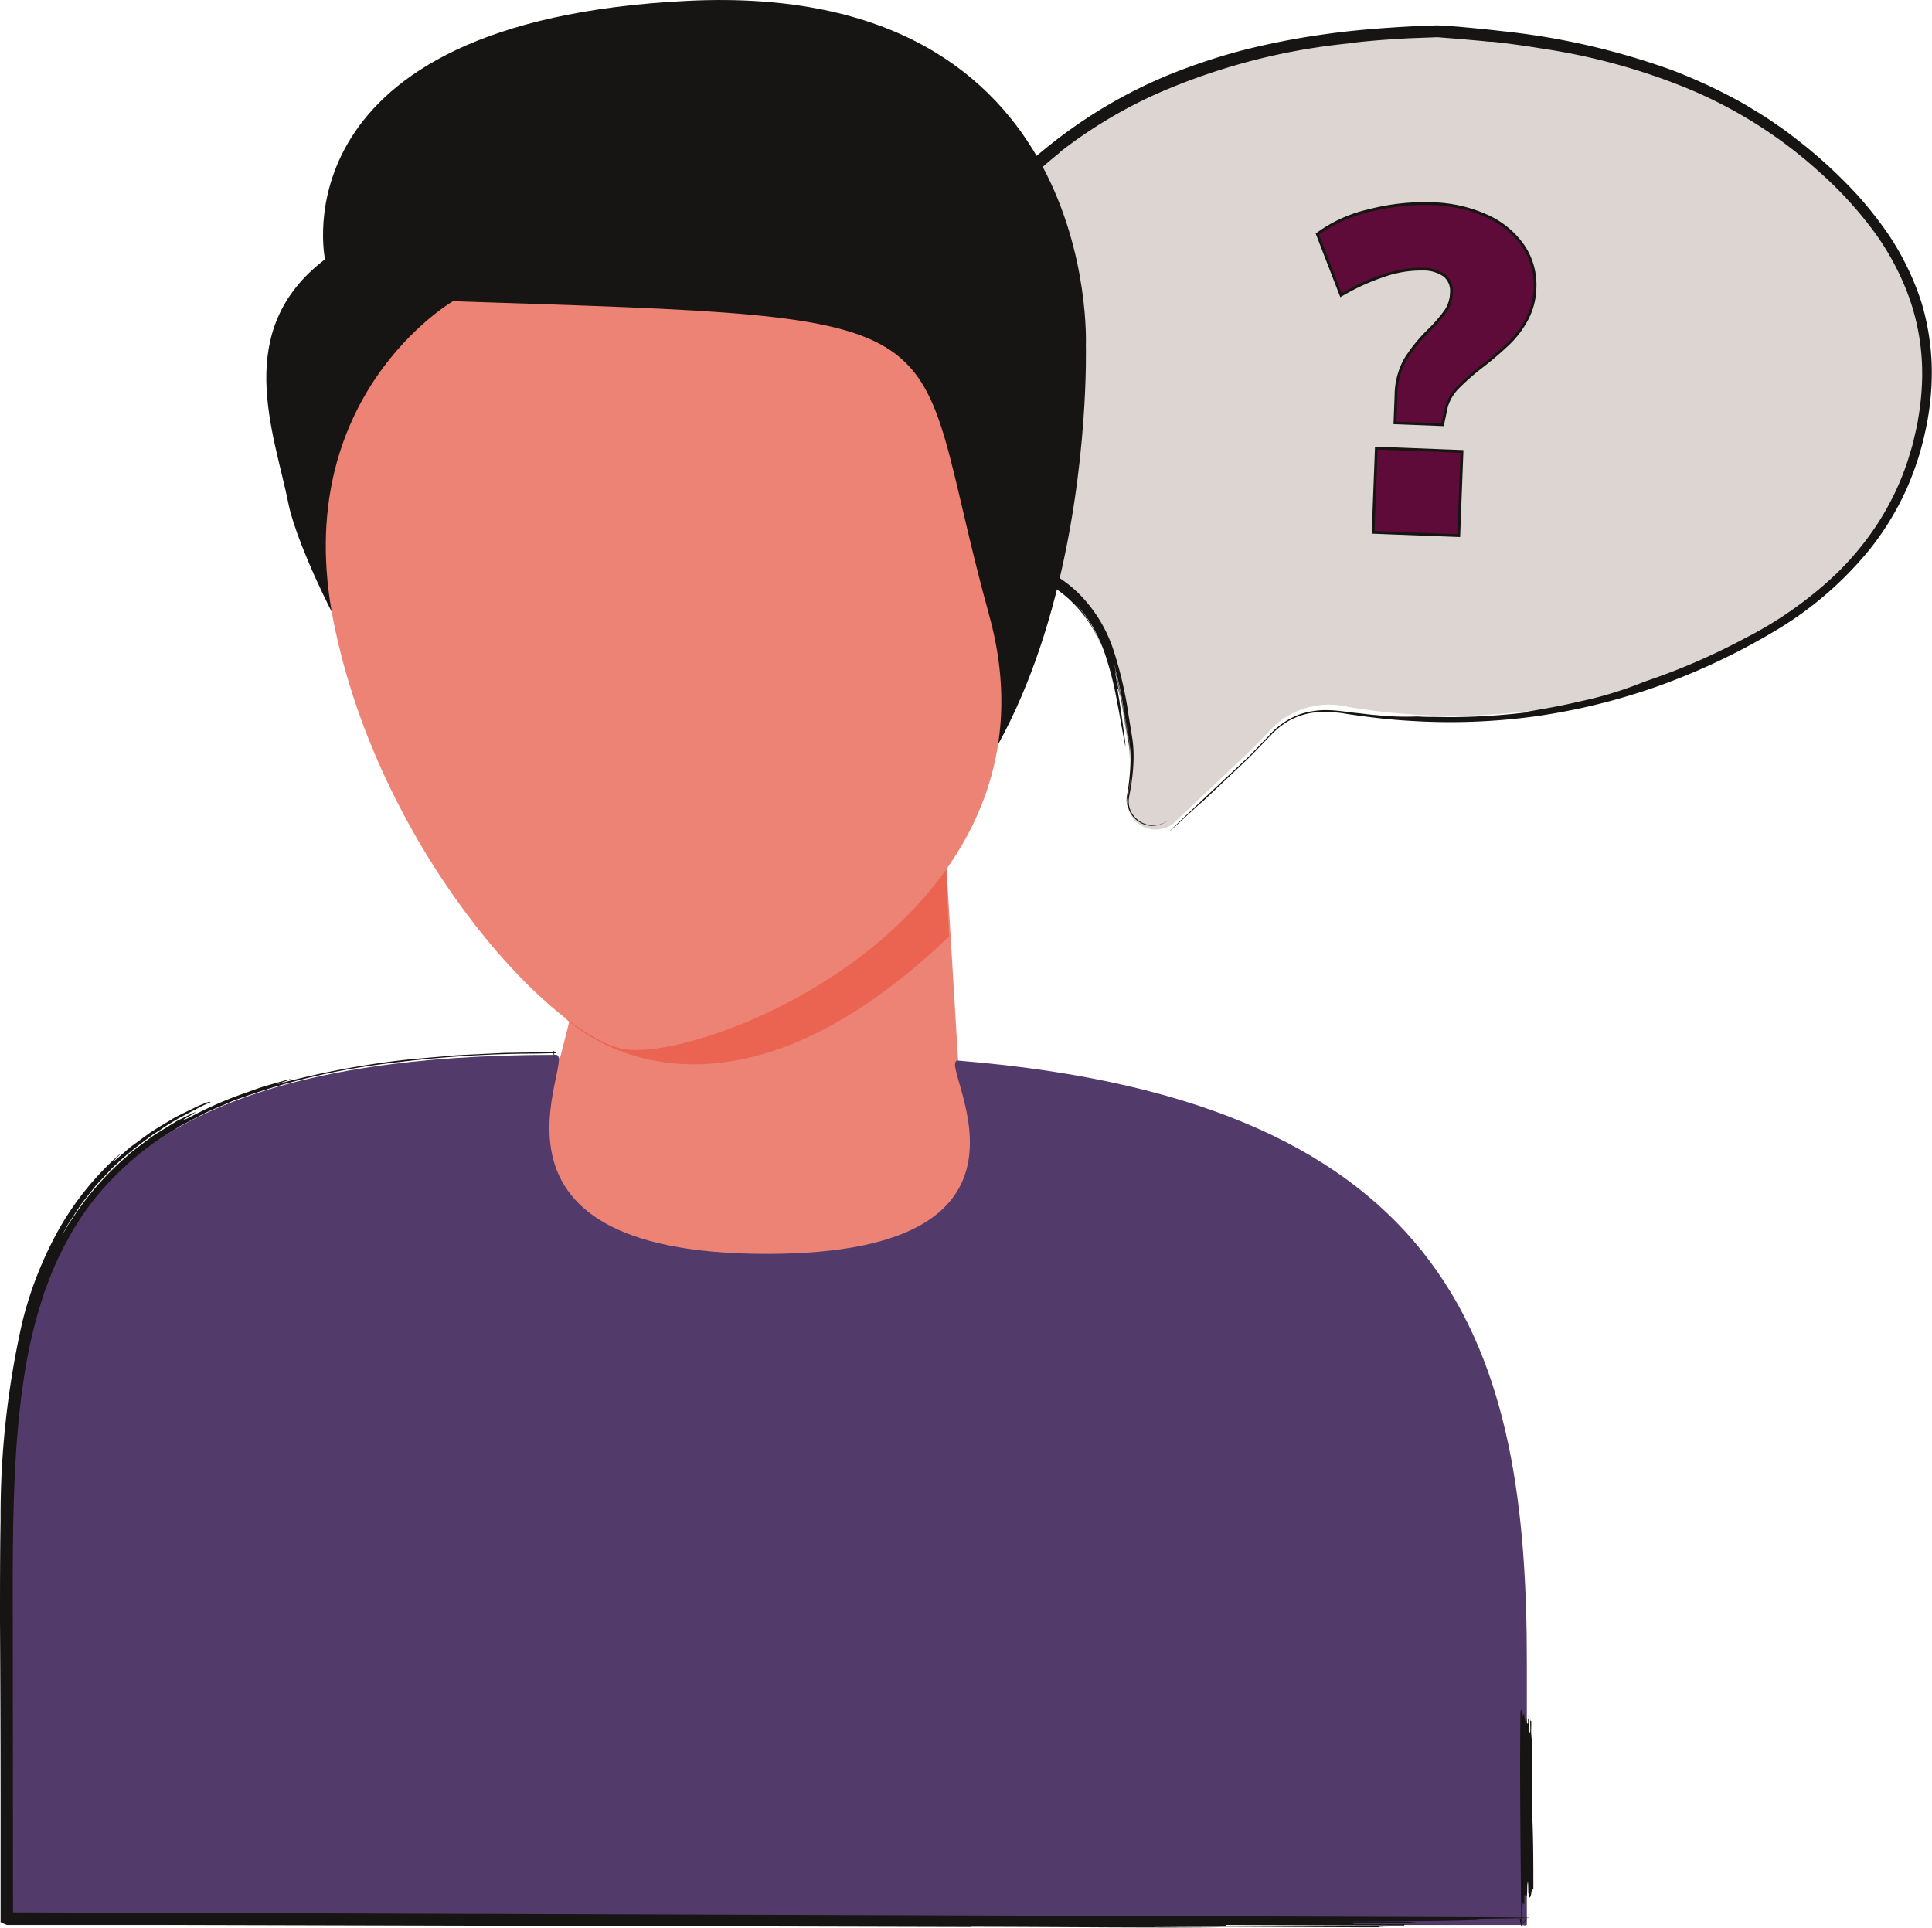
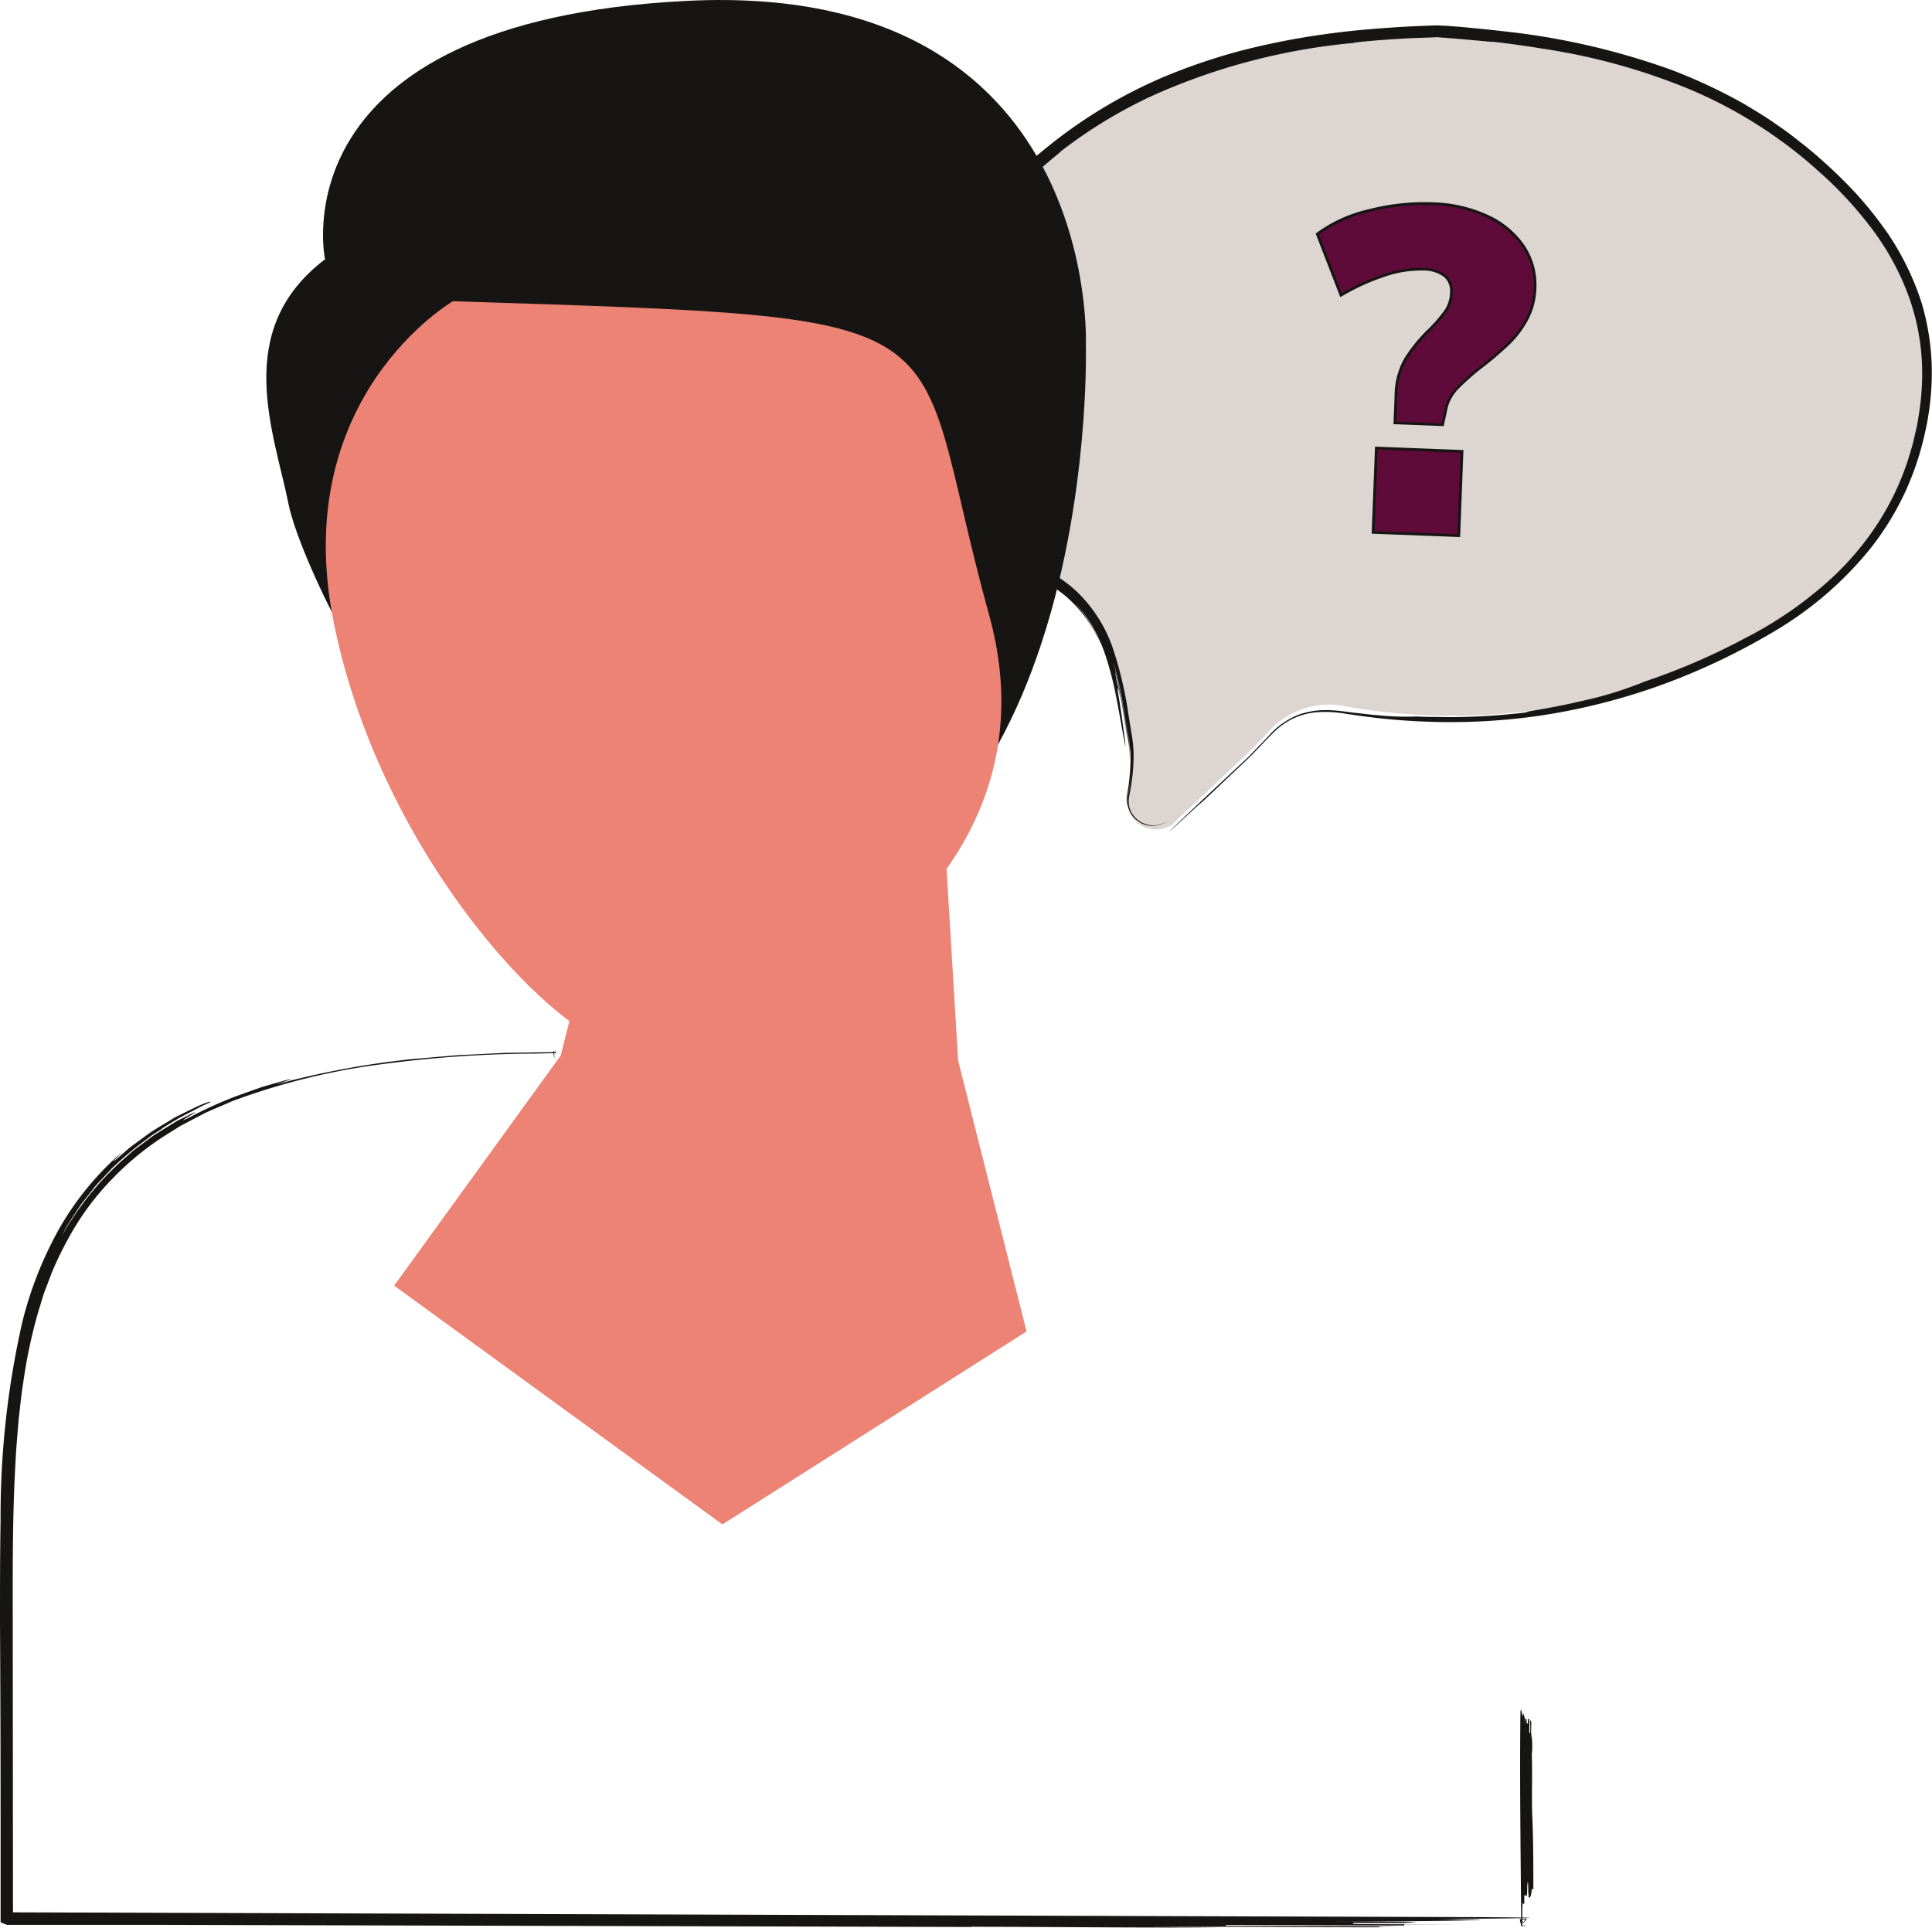
<svg xmlns="http://www.w3.org/2000/svg" height="86.106" viewBox="0 0 86.29 86.106" width="86.29">
  <clipPath id="a">
    <path d="m0 0h86.29v86.106h-86.29z" />
  </clipPath>
  <g clip-path="url(#a)">
    <path d="m190.357 41.374a1.283 1.283 0 0 1 -2.016-1.276 7.427 7.427 0 0 0 .106-2.521c-.5-2.875-.741-5.778-3.793-7.349a7.229 7.229 0 0 1 -1.638-1.658c-4.8-5.152-3.542-12.236 1.154-16.473 4.894-4.417 10.848-5.932 18.146-6.139 5.364.372 11.476 1.323 16.462 5.5 3.7 3.1 6.151 6.9 5.114 12.091-.854 4.281-3.551 7.222-7.167 9.267a27.734 27.734 0 0 1 -18.509 3.33 3.639 3.639 0 0 0 -3.545 1.067c-.311.331-.618.666-.948.978z" fill="#dcd5d1" transform="translate(-137.98 -4.568)" />
    <path d="m180.087 15.022c0-.016-.208.342.092-.226a11.7 11.7 0 0 1 1.64-2.307 13.377 13.377 0 0 1 .974-.978c.357-.308.722-.629 1.119-.949l.105-.1a21.108 21.108 0 0 1 4.189-2.527 28.218 28.218 0 0 1 8.924-2.312c-.081 0-.119 0 .186-.034.638-.071 1.4-.124 2.236-.171l1.273-.047c.445.037.9.066 1.361.112.271.025.544.045.81.074a2.8 2.8 0 0 0 .3.018c.415.043.8.094 1.176.147s.724.106 1.062.162a27.945 27.945 0 0 1 6.539 1.806 20.394 20.394 0 0 1 5.8 3.687 17.372 17.372 0 0 1 2.376 2.574 11.664 11.664 0 0 1 1.669 3.111 10.172 10.172 0 0 1 .558 3.536 11.825 11.825 0 0 1 -.179 1.818c-.037.3-.124.6-.187.9s-.167.594-.252.892a12.117 12.117 0 0 1 -1.332 2.83 12.969 12.969 0 0 1 -1.962 2.373 17.382 17.382 0 0 1 -4.015 2.812 29.134 29.134 0 0 1 -4.465 1.929 16.76 16.76 0 0 1 -2.878.883c-1.518.365-2.954.518-2.235.474a29.6 29.6 0 0 1 -3.211.228c-.5.01-.948-.008-1.277-.007s-.542-.023-.581-.018a12.579 12.579 0 0 1 -1.816-.063c-.273-.018-.581-.064-.932-.1s-.737-.107-1.158-.118a3.6 3.6 0 0 0 -1.363.2 3.441 3.441 0 0 0 -1.354.961l-.569.589-.3.313-.32.3-1.29 1.206c-.822.773-1.525 1.434-1.782 1.685-.811.792 1.95-1.79 1.139-1l2.064-1.949c.345-.321.67-.68 1-1.017.172-.177.315-.329.482-.472a3.519 3.519 0 0 1 .529-.367 3.1 3.1 0 0 1 1.223-.359 5.4 5.4 0 0 1 1.328.077c.937.14 1.877.256 2.821.308a28.01 28.01 0 0 0 5.652-.209 28.245 28.245 0 0 0 5.481-1.36 29.644 29.644 0 0 0 5.109-2.413 15.883 15.883 0 0 0 4.318-3.713 12.759 12.759 0 0 0 1.519-2.449 12.95 12.95 0 0 0 .923-2.739 12.149 12.149 0 0 0 .3-2.89 10.948 10.948 0 0 0 -.453-2.893 12.2 12.2 0 0 0 -1.433-2.988 16.906 16.906 0 0 0 -1.559-1.967 22.4 22.4 0 0 0 -2.161-2.017c-.416-.324-.835-.671-1.3-.976-.45-.329-.944-.616-1.441-.92a23.988 23.988 0 0 0 -3.279-1.541 32.254 32.254 0 0 0 -7.557-1.731c-.658-.077-1.319-.14-1.981-.2l-.5-.038-.242-.01-.124-.009h-.034a.316.316 0 0 0 -.053 0h-.062l-.994.04c-1.324.071-2.642.169-3.932.354a33.03 33.03 0 0 0 -3.764.74 26.917 26.917 0 0 0 -3.446 1.173 21.9 21.9 0 0 0 -5.4 3.3 15.081 15.081 0 0 0 -1.842 1.761 13.775 13.775 0 0 0 -1.211 1.615c-.147.238-.293.474-.423.72a12.06 12.06 0 0 0 -1.317 3.678 11.384 11.384 0 0 0 -.186 2.02 10.9 10.9 0 0 0 .75 3.932 11.867 11.867 0 0 0 .86 1.716 12.8 12.8 0 0 0 1.061 1.468l.563.63c.175.2.34.4.51.607a6.026 6.026 0 0 0 .507.546 2.737 2.737 0 0 0 .636.45 6.058 6.058 0 0 1 1.156.773 5.716 5.716 0 0 1 1.59 2.274 6.014 6.014 0 0 0 -1.234-2.021 5.487 5.487 0 0 1 .847 1.13 7.4 7.4 0 0 1 .531 1.2 14.7 14.7 0 0 1 .474 1.806c.2 1.022.3 1.654.368 1.988s.06.373.058.239-.05-.443-.1-.824-.116-.826-.179-1.223c-.1-.57-.072-.472-.053-.455s.012 0-.008-.128-.065-.364-.174-.8c.322 1.271.394 1.925.619 3.219.02.071-.142-.922-.306-1.823a9.484 9.484 0 0 1 -.258-1.255c.157.613.279 1.272.393 1.937l.171 1a5.1 5.1 0 0 1 .082 1 4.5 4.5 0 0 0 -.052-.906l-.249-1.5c-.17-1.041-.437-1.983-.4-1.887a17.645 17.645 0 0 1 .446 2.1l.179 1.157c.06.322.077.562.088.625a4.3 4.3 0 0 0 -.082-.7c-.067-.4-.148-.882-.2-1.205.086.5.167.966.242 1.4a5.871 5.871 0 0 1 .062 1.221c-.016.364-.053.68-.091.943l-.056.353a2.154 2.154 0 0 0 -.021.246c.005.066.01.12.013.16s.017.062.021.071-.007-.022-.007-.132c-.034-.194.157-.748.206-1.686a9.214 9.214 0 0 1 -.113 1.055c-.017.093-.033.186-.05.281a2.083 2.083 0 0 0 -.029.254 1.126 1.126 0 0 0 .107.487 1.146 1.146 0 0 0 .772.606 1.092 1.092 0 0 0 .895-.19h-.008a1.218 1.218 0 0 1 -.463.2 1.116 1.116 0 0 1 -.57-.06 1.123 1.123 0 0 1 -.691-.74 1.208 1.208 0 0 0 .238.431 1.247 1.247 0 0 0 .4.289 1.084 1.084 0 0 0 .959-.048 1.156 1.156 0 0 1 -.327.106 1.12 1.12 0 0 1 -1.212-.662 1.119 1.119 0 0 0 1.028.676 1.138 1.138 0 0 1 -.916-.521 1.008 1.008 0 0 1 -.156-.525.5.5 0 0 1 .006-.137c.008-.048.008-.086.02-.142l.061-.329a8.935 8.935 0 0 0 .128-1.272 5.481 5.481 0 0 0 -.082-1.13l-.139-.856a17.165 17.165 0 0 0 -.683-2.941 6.364 6.364 0 0 0 -1.643-2.6 5.664 5.664 0 0 0 -.606-.491c-.107-.073-.209-.155-.321-.22l-.336-.194-.168-.1c-.046-.028-.093-.049-.137-.081a2.18 2.18 0 0 1 -.261-.2 4.908 4.908 0 0 1 -.481-.511l-.474-.577-.5-.56a12.366 12.366 0 0 1 -.885-1.152 10.969 10.969 0 0 1 -1.273-2.6 10.25 10.25 0 0 1 -.5-2.841 11.24 11.24 0 0 1 1.315-5.579" fill="#171414" transform="translate(-136.626 -3.709)" />
    <path d="m53.6 11.582s-2.282-10.641 16.2-11.545 17.781 15.381 17.781 15.381.614 21.517-12.869 25.482-22.089-15.113-22.734-18.347-2.559-7.795 1.622-10.971" fill="#171414" transform="translate(-39.083)" />
    <path d="m99.747 139.76.891 14.763 3.056 12.1-13.584 8.619-14.661-10.666 7.44-10.28 3.228-12.8z" fill="#ed8374" transform="translate(-57.845 -107.151)" />
-     <path d="m108.1 160.944s6.5 6.583 17.166-3.621l-.29-6.681z" fill="#eb6451" transform="translate(-82.878 -115.493)" />
    <path d="m68.042 57.66s-7.318 4.247-5.34 14.271 9.406 18.236 12.8 19.1 20.254-5.731 16.489-19.35.009-13.239-23.949-14.021" fill="#ed8374" transform="translate(-47.812 -44.206)" />
-     <path d="m1.238 229.055c0-14.977-.792-27.119 24.543-27.119.994 0-4.6 8.89 9.406 8.89 13.817 0 7.442-8.725 8.554-8.634 22.339 1.823 25.4 13.155 25.4 26.863v11.745h-67.903z" fill="#523b6a" transform="translate(-.947 -154.819)" />
    <path d="m255.687 47.511a3.312 3.312 0 0 1 .424-1.608 6.843 6.843 0 0 1 1.054-1.3 6.454 6.454 0 0 0 .737-.851 1.506 1.506 0 0 0 .259-.809q.039-1.012-1.284-1.064a5.029 5.029 0 0 0 -1.73.286 9.729 9.729 0 0 0 -1.918.878l-1.055-2.732a6.167 6.167 0 0 1 2.286-1.041 9.872 9.872 0 0 1 2.86-.315 6.229 6.229 0 0 1 2.422.55 3.923 3.923 0 0 1 1.626 1.335 3.259 3.259 0 0 1 .164 3.279 4.355 4.355 0 0 1 -.8 1.066 15.042 15.042 0 0 1 -1.189 1.021 10.644 10.644 0 0 0 -1.1.972 1.988 1.988 0 0 0 -.5.85l-.176.8-2.13-.082zm-.878 2.369 3.827.147-.145 3.763-3.826-.147z" fill="#5f0b3a" transform="translate(-193.336 -29.863)" />
    <g fill="#171414">
      <path d="m258.55 53.853-3.95-.153.149-3.886 3.949.152zm-3.822-.27 3.7.142.14-3.64-3.7-.142zm3.09-4.687-2.243-.086.05-1.3a3.388 3.388 0 0 1 .433-1.638 6.932 6.932 0 0 1 1.064-1.308 6.417 6.417 0 0 0 .729-.842 1.452 1.452 0 0 0 .248-.777.833.833 0 0 0 -.279-.723 1.57 1.57 0 0 0 -.945-.277 4.99 4.99 0 0 0 -1.708.283 9.708 9.708 0 0 0 -1.905.873l-.063.037-1.1-2.842.036-.028a6.25 6.25 0 0 1 2.309-1.053 9.98 9.98 0 0 1 2.878-.317 6.318 6.318 0 0 1 2.446.555 4 4 0 0 1 1.65 1.356 3.162 3.162 0 0 1 .538 1.931 3.2 3.2 0 0 1 -.37 1.412 4.435 4.435 0 0 1 -.809 1.081 15.18 15.18 0 0 1 -1.193 1.025 10.52 10.52 0 0 0 -1.1.966 1.937 1.937 0 0 0 -.485.824zm-2.115-.2 2.017.078.165-.75a2.059 2.059 0 0 1 .515-.879 10.634 10.634 0 0 1 1.109-.978 15.058 15.058 0 0 0 1.184-1.017 4.313 4.313 0 0 0 .787-1.052 3.076 3.076 0 0 0 .356-1.358 3.042 3.042 0 0 0 -.517-1.857 3.879 3.879 0 0 0 -1.6-1.314 6.2 6.2 0 0 0 -2.4-.544 9.856 9.856 0 0 0 -2.842.313 6.192 6.192 0 0 0 -2.228 1l1.012 2.622a9.8 9.8 0 0 1 1.867-.847 5.111 5.111 0 0 1 1.751-.289 1.684 1.684 0 0 1 1.019.306.959.959 0 0 1 .324.822 1.573 1.573 0 0 1 -.269.841 6.538 6.538 0 0 1 -.744.86 6.811 6.811 0 0 0 -1.045 1.285 3.268 3.268 0 0 0 -.415 1.578z" transform="translate(-193.336 -29.863)" />
      <path d="m43.384 240.145-36.4-.095h-6.658c-.035 0-.051-.015-.078-.022l-.148-.058a.189.189 0 0 1 -.035-.028v-.01c.031-.03-.047.031-.038.018v-1.3q0-.549 0-1.1 0-1.1 0-2.207 0-2.212-.007-4.439t-.02-4.457c0-1.488 0-2.978.026-4.469a39.113 39.113 0 0 1 .974-8.868 16.765 16.765 0 0 1 1.632-4.133 13.1 13.1 0 0 1 2.78-3.406c.015.019-.824.816.047.054l.316-.277c.107-.084.214-.159.316-.235l.574-.421c.366-.246.7-.432.971-.6a3.5 3.5 0 0 1 .391-.215l.333-.165.493-.239c.526-.228.542-.192.55-.175a.958.958 0 0 1 -.13.064c-.082.041-.2.084-.337.158l-.933.49c-.616.36-1.092.679-.605.381l-.564.355-.563.422a12.774 12.774 0 0 0 -1.107.937 2.612 2.612 0 0 0 -.256.252l-.243.259c-.156.174-.324.331-.459.506l-.394.5-.182.233c-.058.076-.1.156-.155.23-.194.3-.365.551-.483.745l-.2.382c-.024.048 0 .01.082-.133l.17-.3.3-.446a12.933 12.933 0 0 1 2.256-2.554c.135-.116.261-.243.4-.348l.418-.312.4-.3c.133-.094.271-.172.4-.253l.692-.427.513-.256c1.023-.5-.969.588.05.095a18.584 18.584 0 0 1 2.058-.936l1.167-.415.987-.284c1.091-.289-1.068.381.019.069a38.353 38.353 0 0 1 5.7-1.032l1.612-.139c.272-.027.546-.044.823-.055l.832-.041.839-.041.845-.015.848-.013.425-.007h.106.1v-.049c0-.071.031-.059-.025-.025a.3.3 0 0 1 -.052.025s0 0 0 0v.024c-.012 0 .008.286 0 .288s-.007-.017-.014-.061-.017-.116-.032-.22a.127.127 0 0 0 0-.017.591.591 0 0 0 .059-.021c.075-.028.084-.07.071-.035a.173.173 0 0 0 0 .039v.1h-.025-.06-.131l-.7.016a53.254 53.254 0 0 0 -6.732.456 30.129 30.129 0 0 0 -6.543 1.567c-.268.086-.518.211-.777.319s-.517.218-.768.34l-.743.39c-.122.067-.251.125-.369.2l-.354.223a12.9 12.9 0 0 0 -2.607 2.081 12.023 12.023 0 0 0 -1.984 2.691 15.026 15.026 0 0 0 -.731 1.509l-.3.787c-.1.261-.17.535-.257.8a22.455 22.455 0 0 0 -.717 3.3c-.094.557-.142 1.123-.21 1.685-.044.566-.1 1.13-.129 1.7-.138 2.268-.138 4.551-.135 6.836q.006 6.732.011 13.474l65.553.215c4.549.027 1.136.063-2.276.088 1.137-.008 1.136.028 2.275.019a2.532 2.532 0 0 1 -.427.029q-.426.015-1.28.028c-1.138.017-2.844.029-5.119.028l3.413.011c1.138.016 0 .036 0 .059h-1.565-.515-.144a.252.252 0 0 0 -.051 0v.048l4.549.015h-1.563-.515-.144a.25.25 0 0 0 -.051 0v.048l-7.963-.026v.036l7.964.026c-1.139.008-1.139.02-1.139.044-3.412 0-6.825-.046-10.235-.021l3.411.011c-2.274.052-7.96-.014-11.373-.013" transform="translate(0 -154.073)" />
      <path d="m291.425 329.185c.039.877-.012 1.947.024 2.833.048 1.062.048 2.213.048 3.275-.024 0-.06-.088-.071 0-.036.354-.083.354-.131.354-.024 0 0-.266-.024-.177 0-.266-.012-.708-.036-.443-.024.089 0 .443-.036.531s-.071-.088-.107 0v.354c-.024.088-.072-.089-.072 0-.022.249-.013.577-.012.908l.194-.194h-.254l.049.23a.277.277 0 0 0 .018.059h.007l.059-.022.051-.016a.142.142 0 0 1 .035-.006h-.167l-.008.007a.047.047 0 0 1 -.015.012s-.009 0-.014-.012h.206a.145.145 0 0 0 -.036.007c-.017 0-.024.007-.078.026l-.06.022-.026.01a.259.259 0 0 1 -.022-.065l-.06-.264.306-.033h.014l-.252.252v-.023c-.024-3.1-.072-6.284-.036-9.382.012-.354.06-.088.1.177-.012-.088.024-.088.012-.177.036 0 .1.177.107.531v-.266c.012-.088.036 0 .06 0a.523.523 0 0 0 .012.177h.048v-.37a.513.513 0 0 0 .012.177h.048c.012.177-.012.443 0 .62h.036c.012-.177 0-.443 0-.62.012.089.024.089.048.089.012.266-.024.531.012.8v-.266a5.21 5.21 0 0 1 .024.885" transform="translate(-223.012 -250.889)" />
    </g>
  </g>
</svg>